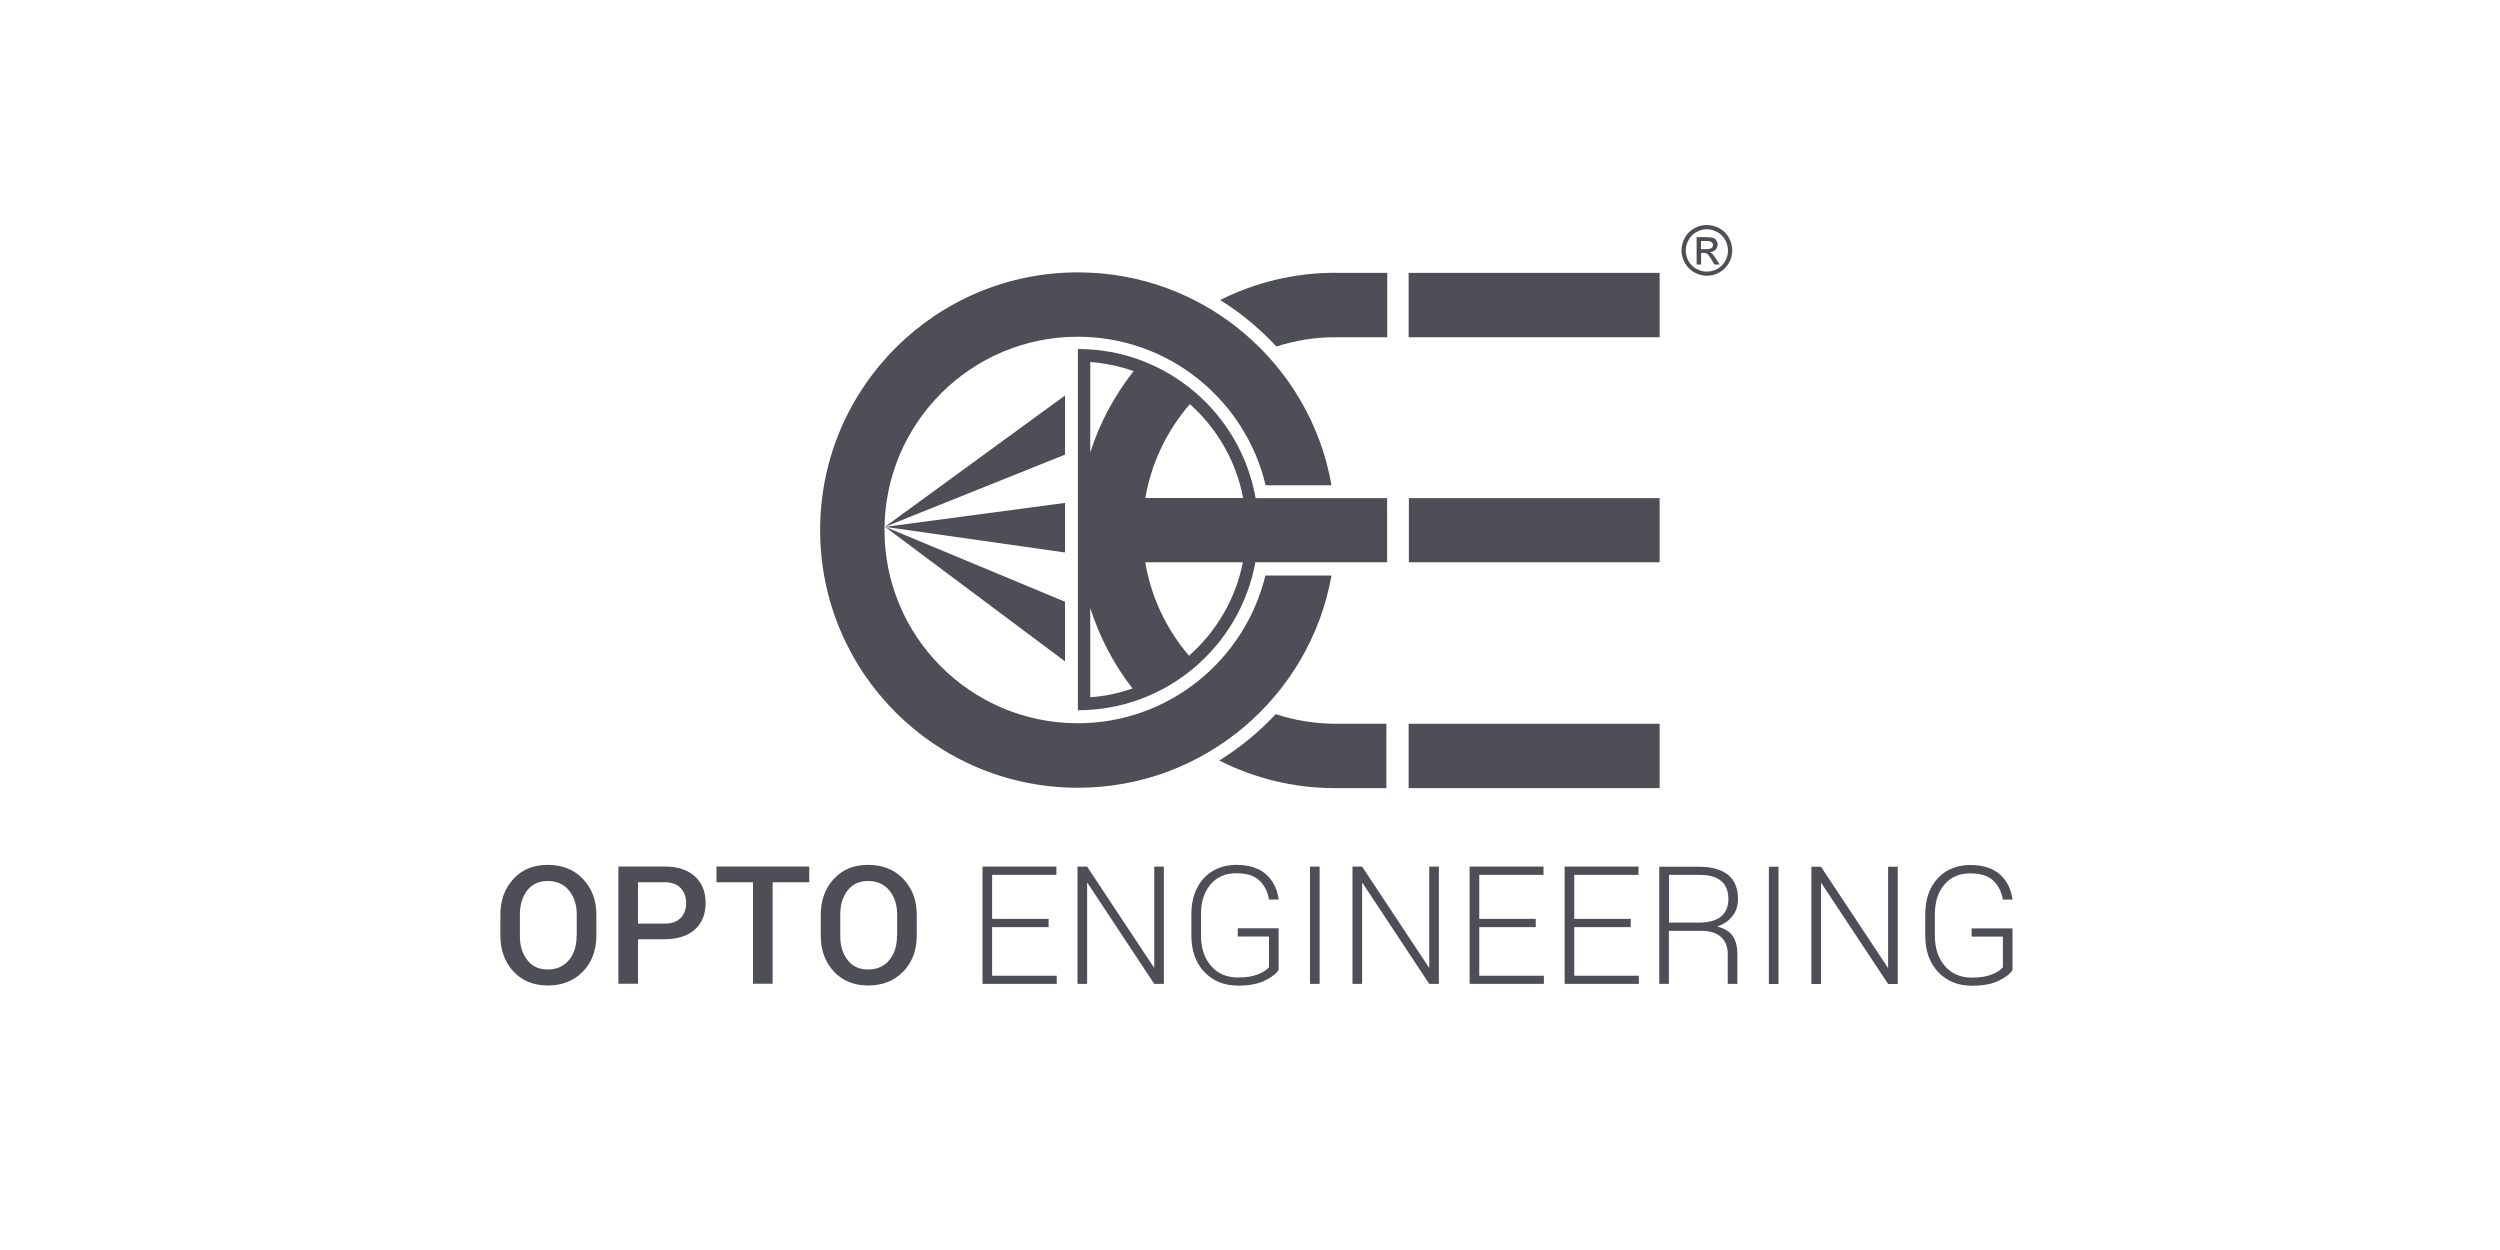
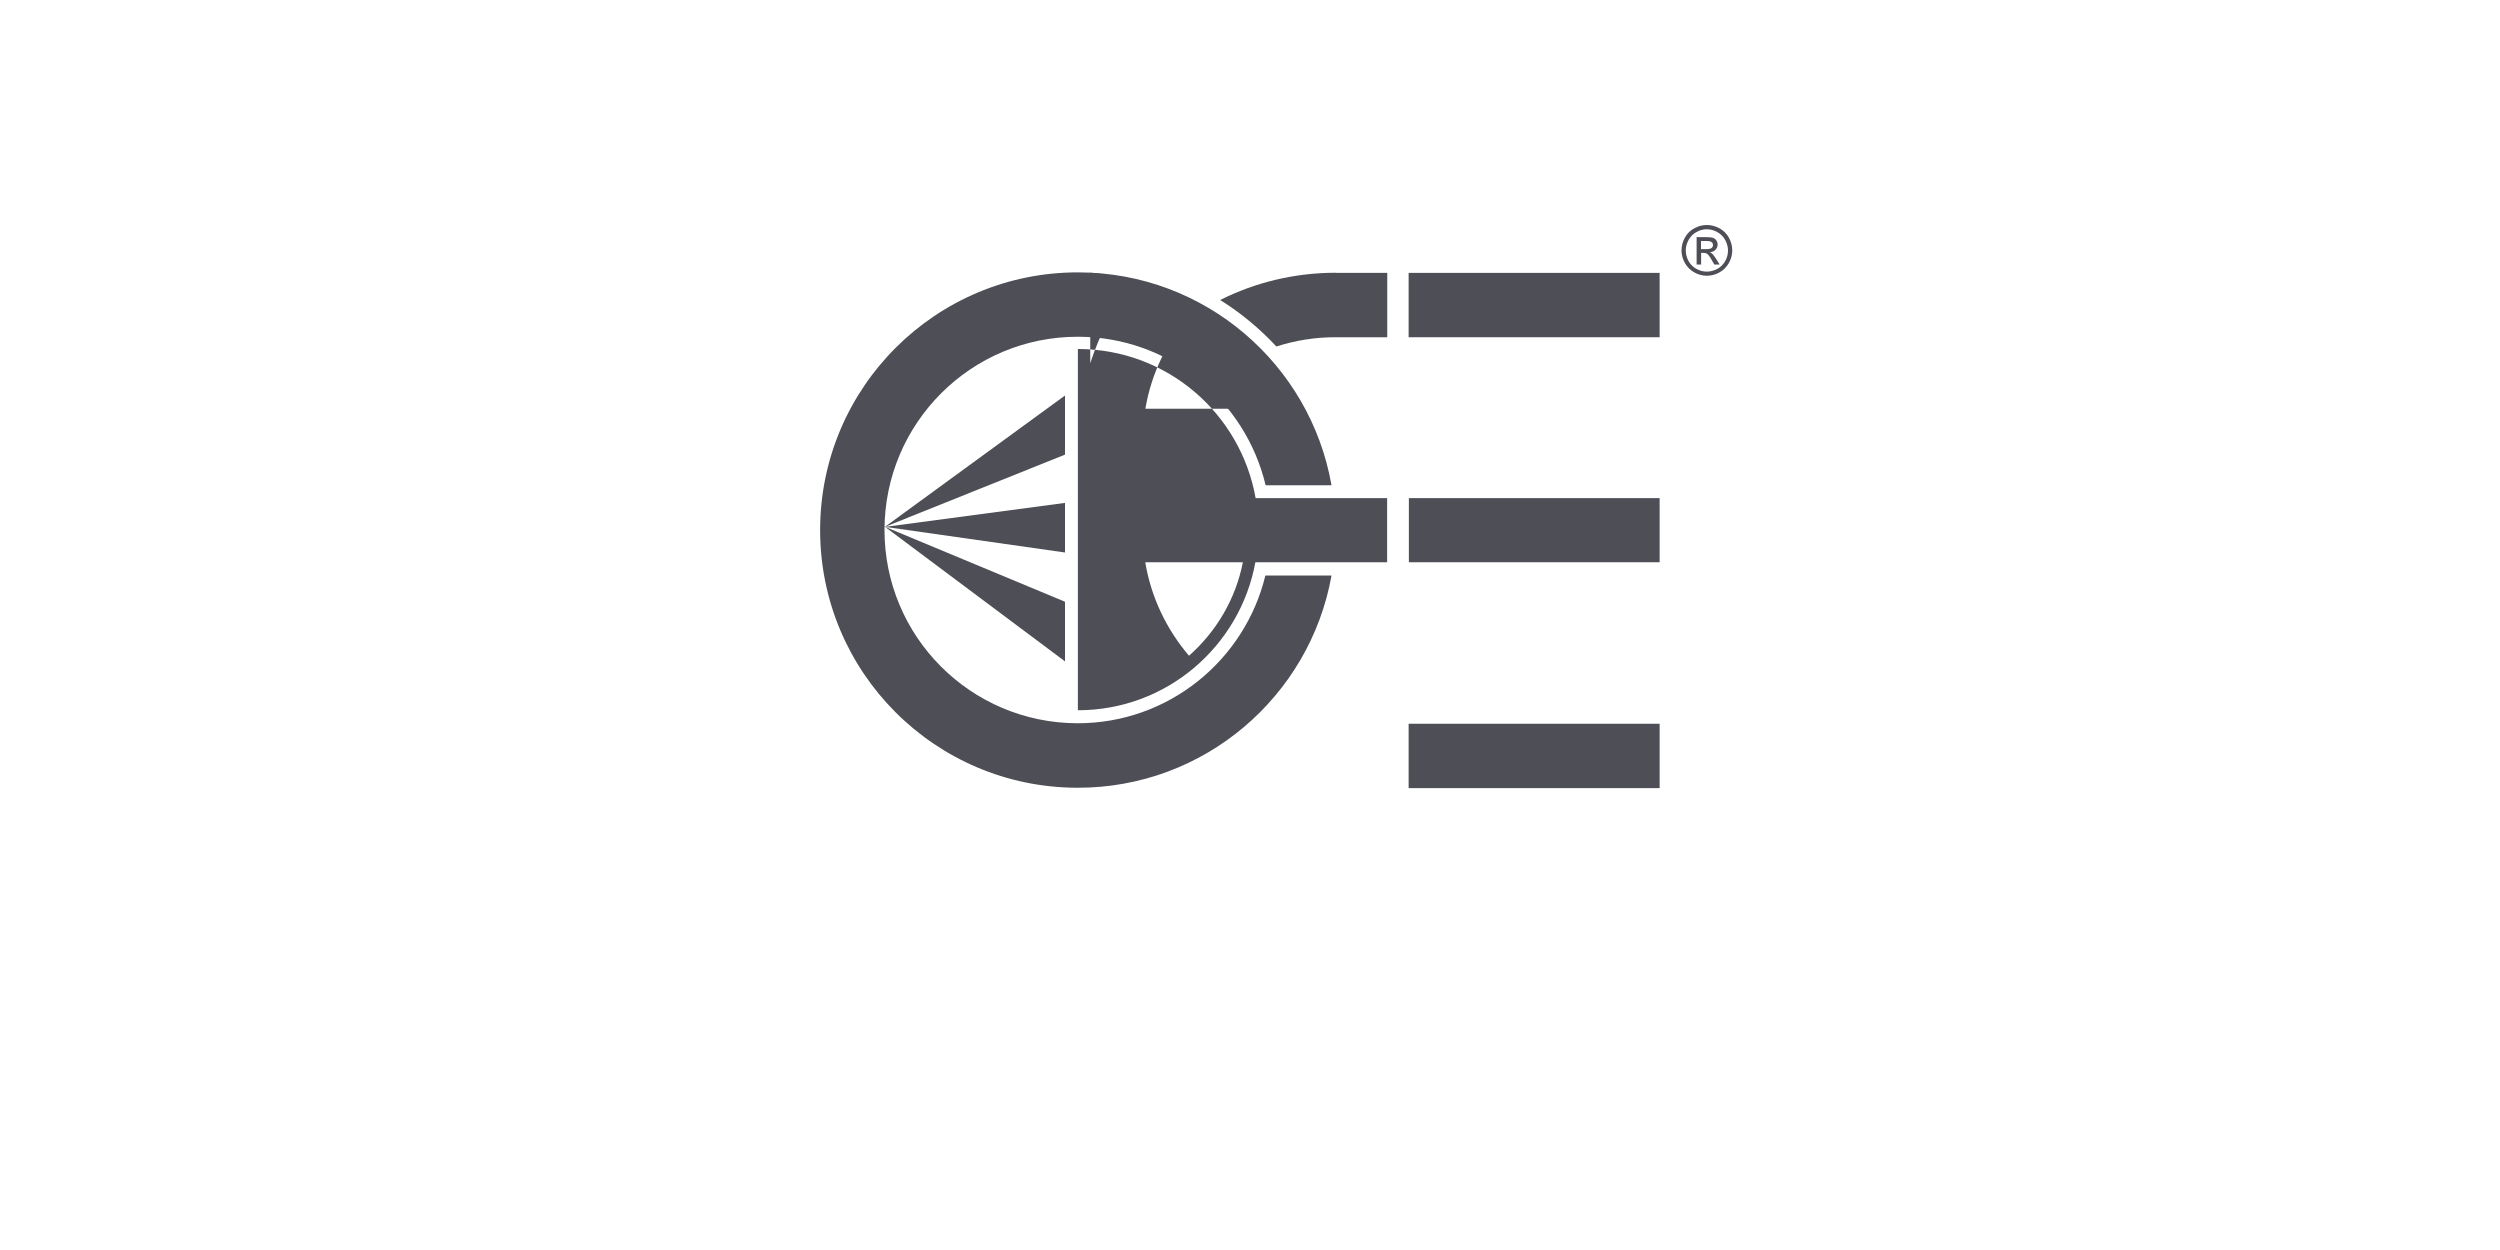
<svg xmlns="http://www.w3.org/2000/svg" id="Livello_2" viewBox="0 0 200 100">
  <defs>
    <style>.cls-1{fill:none;}.cls-2{fill:#4d4e56;}</style>
  </defs>
  <g>
    <path class="cls-2" d="M106.87,21.82h0c-3.33,0-6.47,.78-9.26,2.18,1.66,1.03,3.17,2.29,4.5,3.72,1.5-.48,3.1-.75,4.75-.74h4.12v-5.15h-4.11Z" />
    <path class="cls-2" d="M106.5,46.04h-5.27c-1.64,6.78-7.75,11.83-15.04,11.82-8.54-.02-15.45-6.95-15.43-15.49,.02-8.54,6.95-15.45,15.49-15.43,7.29,.01,13.38,5.08,15,11.88h5.27c-1.69-9.66-10.11-17.02-20.26-17.03-11.38-.02-20.63,9.19-20.65,20.58-.02,11.39,9.19,20.63,20.58,20.65,10.15,.02,18.6-7.31,20.33-16.97" />
-     <path class="cls-2" d="M102.05,57.14c-1.33,1.42-2.85,2.67-4.51,3.7,2.78,1.41,5.92,2.21,9.25,2.21h4.12v-5.15h-4.11c-1.66-.01-3.25-.28-4.75-.77" />
    <rect class="cls-2" x="112.71" y="39.85" width="20.06" height="5.13" />
    <rect class="cls-2" x="112.69" y="57.9" width="20.08" height="5.15" />
    <rect class="cls-2" x="112.69" y="21.83" width="20.08" height="5.15" />
    <path class="cls-2" d="M85.2,52.91v-4.77l-14.41-6,14.41,10.77Zm0-21.27l-14.41,10.51,14.41-5.78v-4.72Zm-14.39,10.51l14.39,2.05v-3.97l-14.39,1.92Z" />
-     <path class="cls-2" d="M110.97,39.85h-10.52c-1.2-6.78-7.1-11.93-14.22-11.93v28.9c7.09,0,12.97-5.11,14.2-11.84h10.54v-5.13Zm-15.85,12.61c-1.78-2.09-3.03-4.65-3.5-7.48h7.81c-.58,2.96-2.14,5.56-4.31,7.48m-7.9,3.32v-7.14c.75,2.36,1.9,4.53,3.38,6.44-1.07,.37-2.21,.62-3.38,.7m0-26.82c1.21,.09,2.37,.34,3.47,.73-1.52,1.93-2.71,4.12-3.47,6.51v-7.24Zm12.23,10.88h-7.82c.48-2.85,1.75-5.42,3.56-7.51,2.16,1.93,3.7,4.54,4.26,7.51" />
+     <path class="cls-2" d="M110.97,39.85h-10.52c-1.2-6.78-7.1-11.93-14.22-11.93v28.9c7.09,0,12.97-5.11,14.2-11.84h10.54v-5.13Zm-15.85,12.61c-1.78-2.09-3.03-4.65-3.5-7.48h7.81c-.58,2.96-2.14,5.56-4.31,7.48m-7.9,3.32v-7.14m0-26.82c1.21,.09,2.37,.34,3.47,.73-1.52,1.93-2.71,4.12-3.47,6.51v-7.24Zm12.23,10.88h-7.82c.48-2.85,1.75-5.42,3.56-7.51,2.16,1.93,3.7,4.54,4.26,7.51" />
    <path class="cls-2" d="M136.55,18c.34,0,.67,.09,1,.26,.33,.18,.58,.43,.76,.75,.18,.33,.27,.67,.27,1.02s-.09,.69-.27,1.01c-.18,.32-.43,.57-.75,.75-.32,.18-.66,.27-1.01,.27s-.69-.09-1.01-.27c-.32-.18-.57-.43-.75-.75-.18-.32-.27-.66-.27-1.01s.09-.69,.27-1.02c.18-.33,.44-.58,.76-.75,.33-.18,.66-.26,1-.26m0,.34c-.29,0-.56,.07-.83,.22-.27,.15-.48,.36-.63,.63-.15,.27-.23,.56-.23,.85s.08,.57,.22,.84c.15,.27,.36,.48,.63,.63,.27,.15,.55,.22,.84,.22s.57-.08,.84-.22c.27-.15,.48-.36,.63-.63,.15-.27,.22-.55,.22-.84s-.08-.58-.23-.85c-.15-.27-.36-.48-.64-.63-.27-.15-.55-.22-.83-.22m-.81,2.82v-2.19h.75c.26,0,.44,.02,.56,.06,.12,.04,.21,.11,.27,.21,.07,.1,.1,.21,.1,.32,0,.16-.06,.3-.17,.42-.11,.12-.27,.18-.45,.2,.08,.03,.14,.07,.19,.12,.09,.09,.2,.23,.32,.43l.27,.43h-.43l-.19-.34c-.15-.27-.28-.44-.37-.51-.07-.05-.16-.08-.28-.08h-.21v.93h-.35Zm.35-1.23h.43c.2,0,.34-.03,.42-.09,.07-.06,.11-.14,.11-.24,0-.06-.02-.12-.05-.17-.04-.05-.09-.09-.15-.11-.06-.03-.18-.04-.36-.04h-.4v.66Z" />
-     <path class="cls-2" d="M160.23,74.93v2.45c-.17,.21-.46,.41-.89,.58-.43,.17-.96,.25-1.59,.25-.9,0-1.62-.31-2.15-.92-.54-.62-.81-1.42-.81-2.43v-1.73c0-.97,.25-1.76,.76-2.36,.51-.6,1.19-.9,2.05-.9s1.44,.19,1.85,.57c.41,.38,.67,.89,.78,1.53h.77c-.11-.85-.45-1.52-1.01-2.02-.56-.5-1.36-.75-2.39-.75s-1.94,.36-2.6,1.08c-.65,.72-.98,1.67-.98,2.85v1.72c0,1.21,.34,2.18,1.03,2.91,.69,.73,1.59,1.1,2.71,1.1,.86,0,1.57-.13,2.11-.39,.55-.26,.92-.55,1.13-.86v-3.34h-3.27v.66h2.5Zm-9.18,3.79h.77v-9.38h-.77v8.08h-.02l-5.35-8.08h-.77v9.38h.77v-8.09h.02l5.35,8.09Zm-9.54,0h.77v-9.38h-.77v9.38Zm-2.9-5.45c.29-.38,.43-.83,.43-1.34,0-.86-.26-1.51-.79-1.94-.53-.43-1.3-.65-2.33-.65h-3.18v9.37h.77v-4.24h2.61c.68,0,1.2,.16,1.56,.49,.36,.33,.54,.78,.54,1.37v2.38h.77v-2.39c0-.58-.12-1.05-.36-1.42-.24-.37-.65-.62-1.23-.77v-.02c.52-.18,.93-.46,1.21-.85m-.34-1.34c0,.59-.19,1.06-.57,1.39-.38,.33-1.01,.5-1.87,.5h-2.31v-3.82h2.41c.8,0,1.39,.16,1.77,.49,.38,.33,.57,.81,.57,1.44m-13.1,6.79h5.94v-.65h-5.17v-3.89h4.52v-.66h-4.52v-3.52h5.14v-.66h-5.91v9.38Zm-7.6,0h5.94v-.65h-5.17v-3.89h4.52v-.66h-4.52v-3.52h5.14v-.66h-5.91v9.38Zm-3.23,0h.77v-9.38h-.77v8.08h-.02l-5.35-8.08h-.77v9.38h.77v-8.09h.02l5.35,8.09Zm-9.54,0h.77v-9.38h-.77v9.38Zm-2.51-1.11v-3.34h-3.27v.66h2.5v2.45c-.17,.21-.46,.41-.89,.58-.43,.17-.96,.25-1.59,.25-.9,0-1.62-.31-2.15-.92-.54-.62-.81-1.42-.81-2.43v-1.73c0-.97,.25-1.76,.76-2.36,.51-.6,1.19-.9,2.05-.9s1.44,.19,1.85,.57c.41,.38,.67,.89,.78,1.53h.77c-.11-.85-.45-1.52-1.01-2.02-.56-.5-1.36-.75-2.39-.75s-1.94,.36-2.6,1.08c-.65,.72-.98,1.67-.98,2.85v1.72c0,1.21,.34,2.18,1.03,2.91,.69,.73,1.59,1.1,2.71,1.1,.86,0,1.57-.13,2.11-.39,.55-.26,.92-.55,1.13-.86m-9.95,1.11h.77v-9.38h-.77v8.08h-.02l-5.35-8.08h-.77v9.38h.77v-8.09h.02l5.35,8.09Zm-13.74,0h5.94v-.65h-5.17v-3.89h4.52v-.66h-4.52v-3.52h5.14v-.66h-5.91v9.38Zm-6.33-.99c.71-.75,1.07-1.7,1.07-2.86v-1.69c0-1.15-.36-2.1-1.07-2.85-.71-.75-1.65-1.13-2.82-1.13s-2.06,.38-2.75,1.13c-.69,.75-1.04,1.7-1.04,2.85v1.69c0,1.15,.35,2.1,1.04,2.85,.69,.75,1.61,1.13,2.75,1.13s2.1-.37,2.81-1.12m-.5-2.86c0,.79-.2,1.44-.61,1.94-.41,.5-.98,.76-1.7,.76s-1.25-.25-1.64-.76c-.4-.5-.59-1.15-.59-1.94v-1.7c0-.78,.2-1.42,.59-1.93,.39-.5,.94-.75,1.64-.75s1.29,.25,1.7,.76c.41,.5,.62,1.15,.62,1.92v1.7Zm-9.95-4.28h2.93v-1.26h-7.42v1.26h2.92v8.12h1.57v-8.12Zm-6.22,3.78c.58-.52,.86-1.23,.86-2.13s-.29-1.6-.86-2.12c-.58-.53-1.39-.79-2.45-.79h-3.67v9.38h1.57v-3.56h2.1c1.06,0,1.87-.26,2.45-.78m-.7-2.12c0,.49-.14,.88-.43,1.19s-.72,.46-1.32,.46h-2.1v-3.31h2.1c.59,0,1.03,.16,1.32,.47,.29,.31,.43,.71,.43,1.2m-8.25,5.47c.71-.75,1.07-1.7,1.07-2.86v-1.69c0-1.15-.36-2.1-1.07-2.85-.71-.75-1.65-1.13-2.82-1.13s-2.06,.38-2.75,1.13c-.69,.75-1.04,1.7-1.04,2.85v1.69c0,1.15,.35,2.1,1.04,2.85,.69,.75,1.61,1.13,2.75,1.13s2.1-.37,2.81-1.12m-.5-2.86c0,.79-.2,1.44-.61,1.94-.41,.5-.98,.76-1.7,.76s-1.25-.25-1.64-.76c-.4-.5-.59-1.15-.59-1.94v-1.7c0-.78,.2-1.42,.59-1.93,.39-.5,.94-.75,1.64-.75s1.29,.25,1.7,.76c.41,.5,.62,1.15,.62,1.92v1.7Z" />
  </g>
-   <rect class="cls-1" x="-3361.83" y="-4949.63" width="8493.6" height="10256.97" />
</svg>